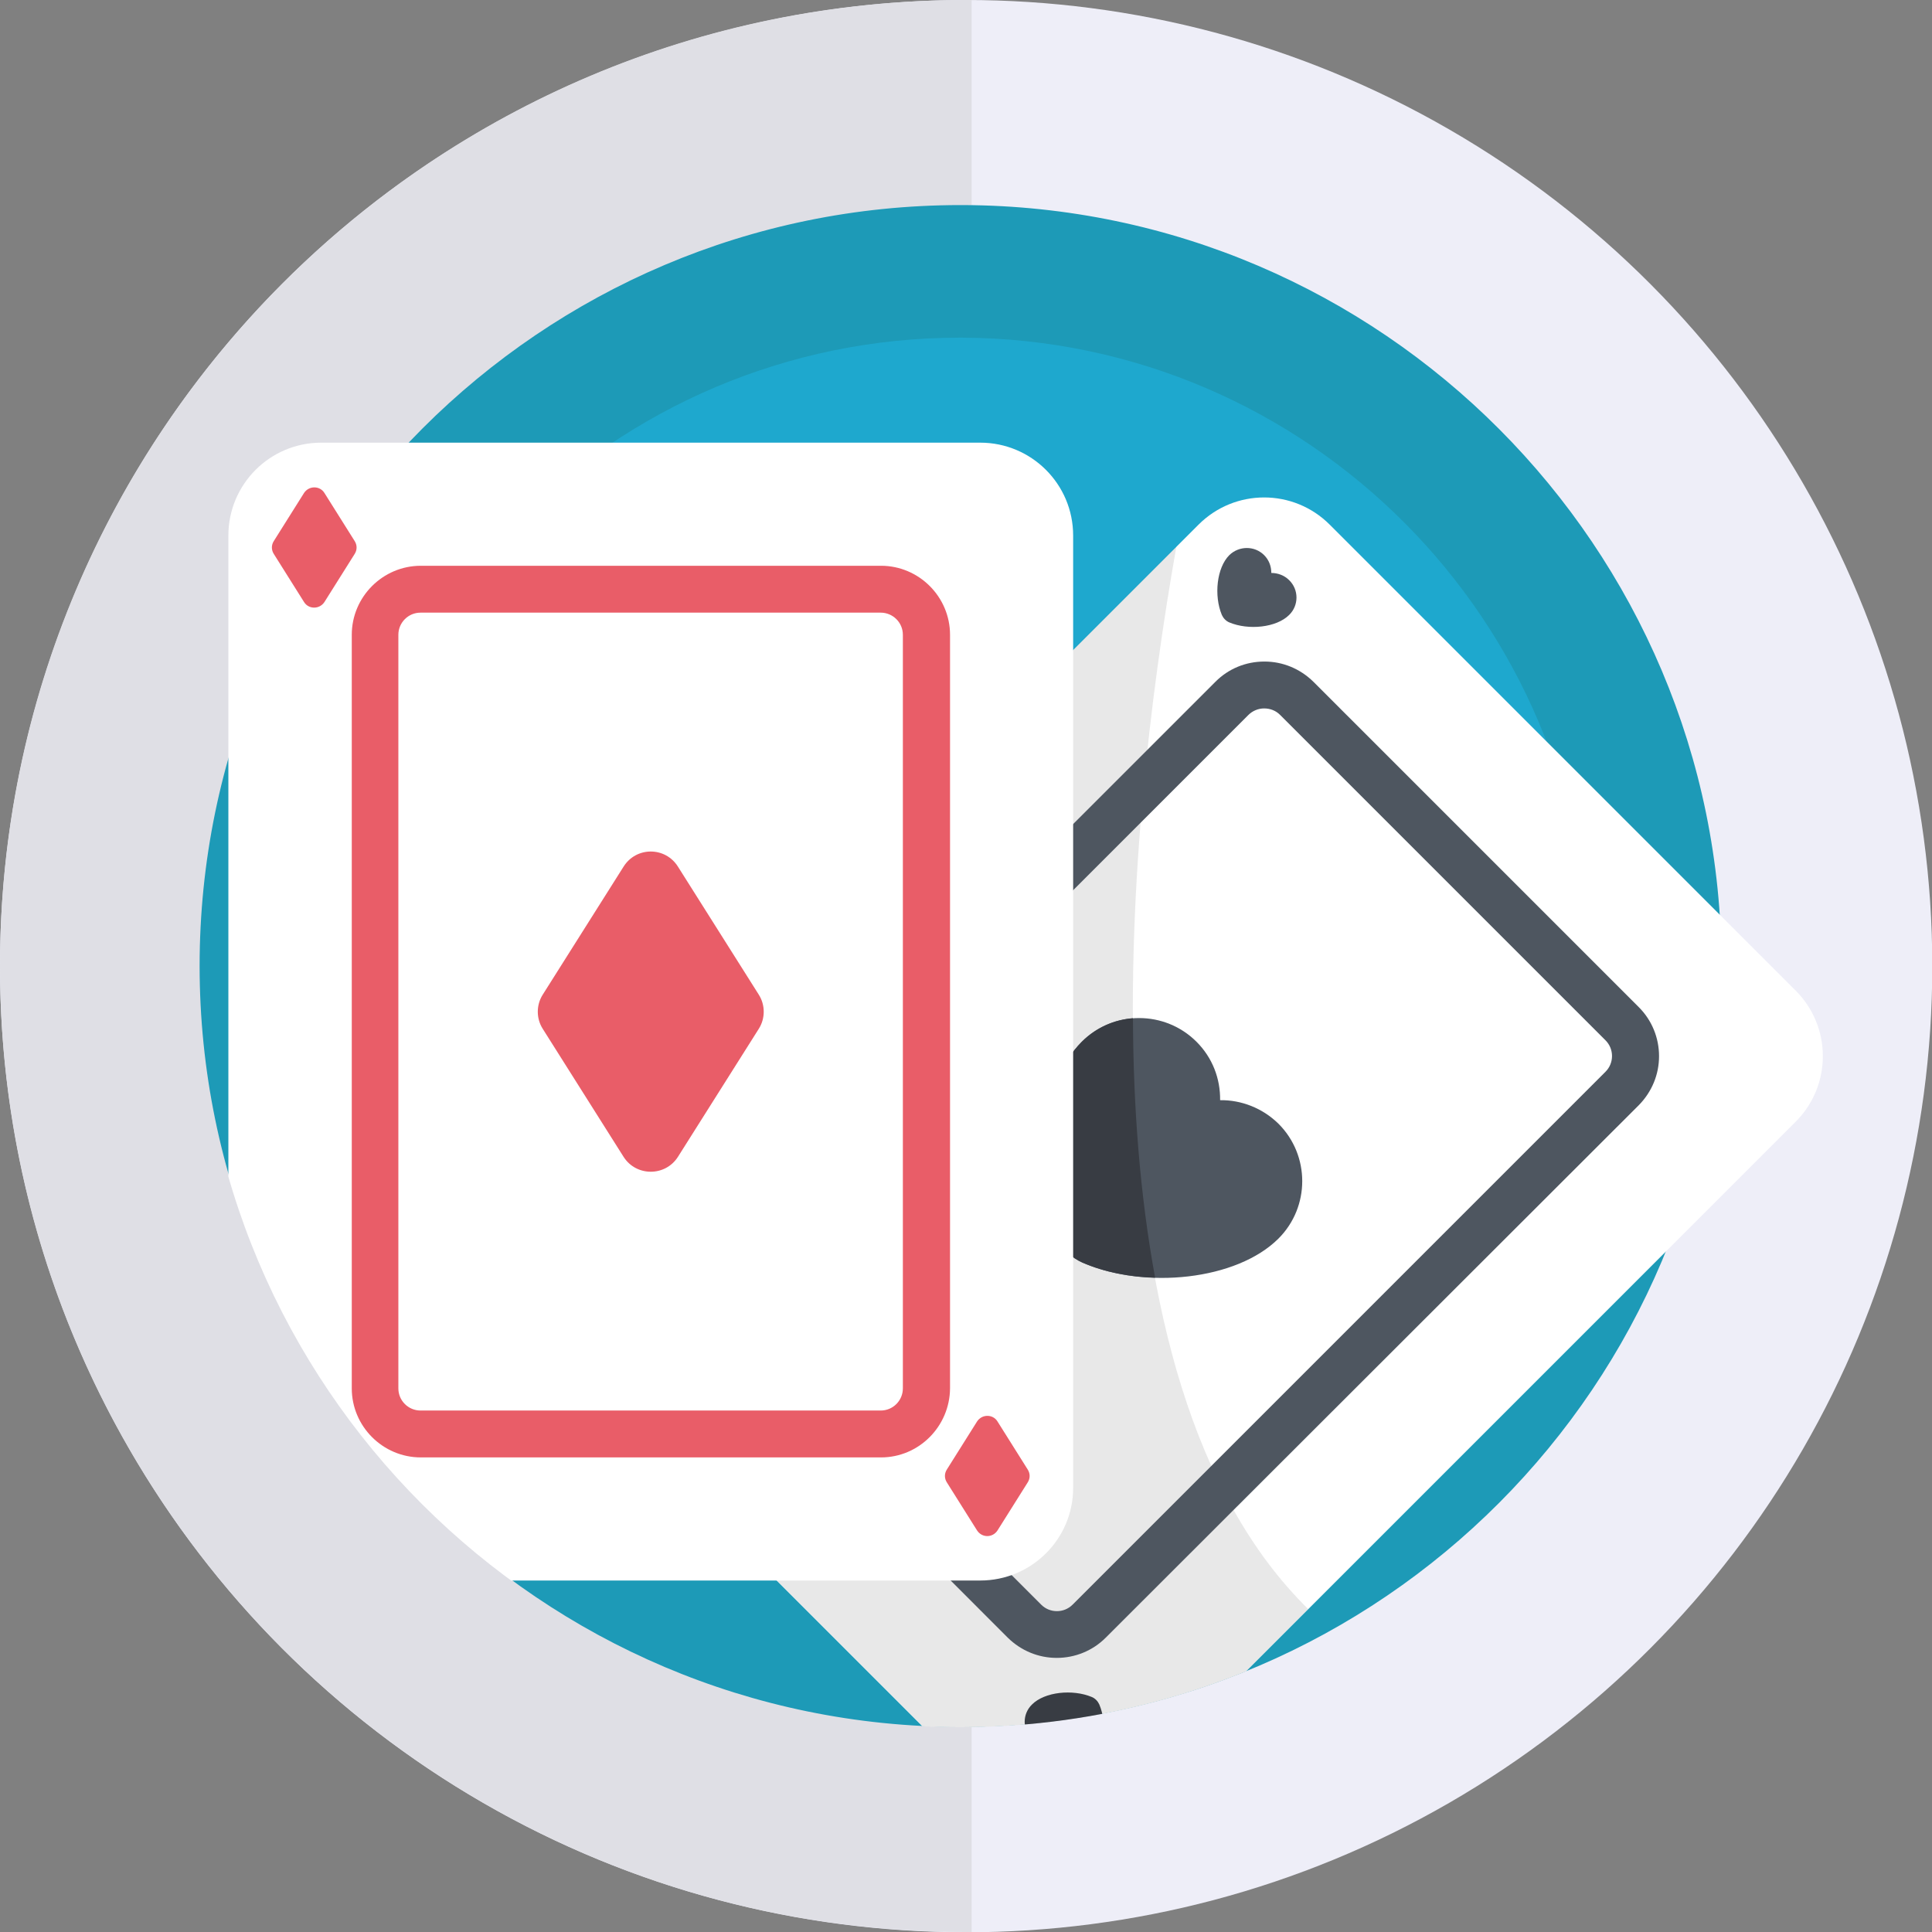
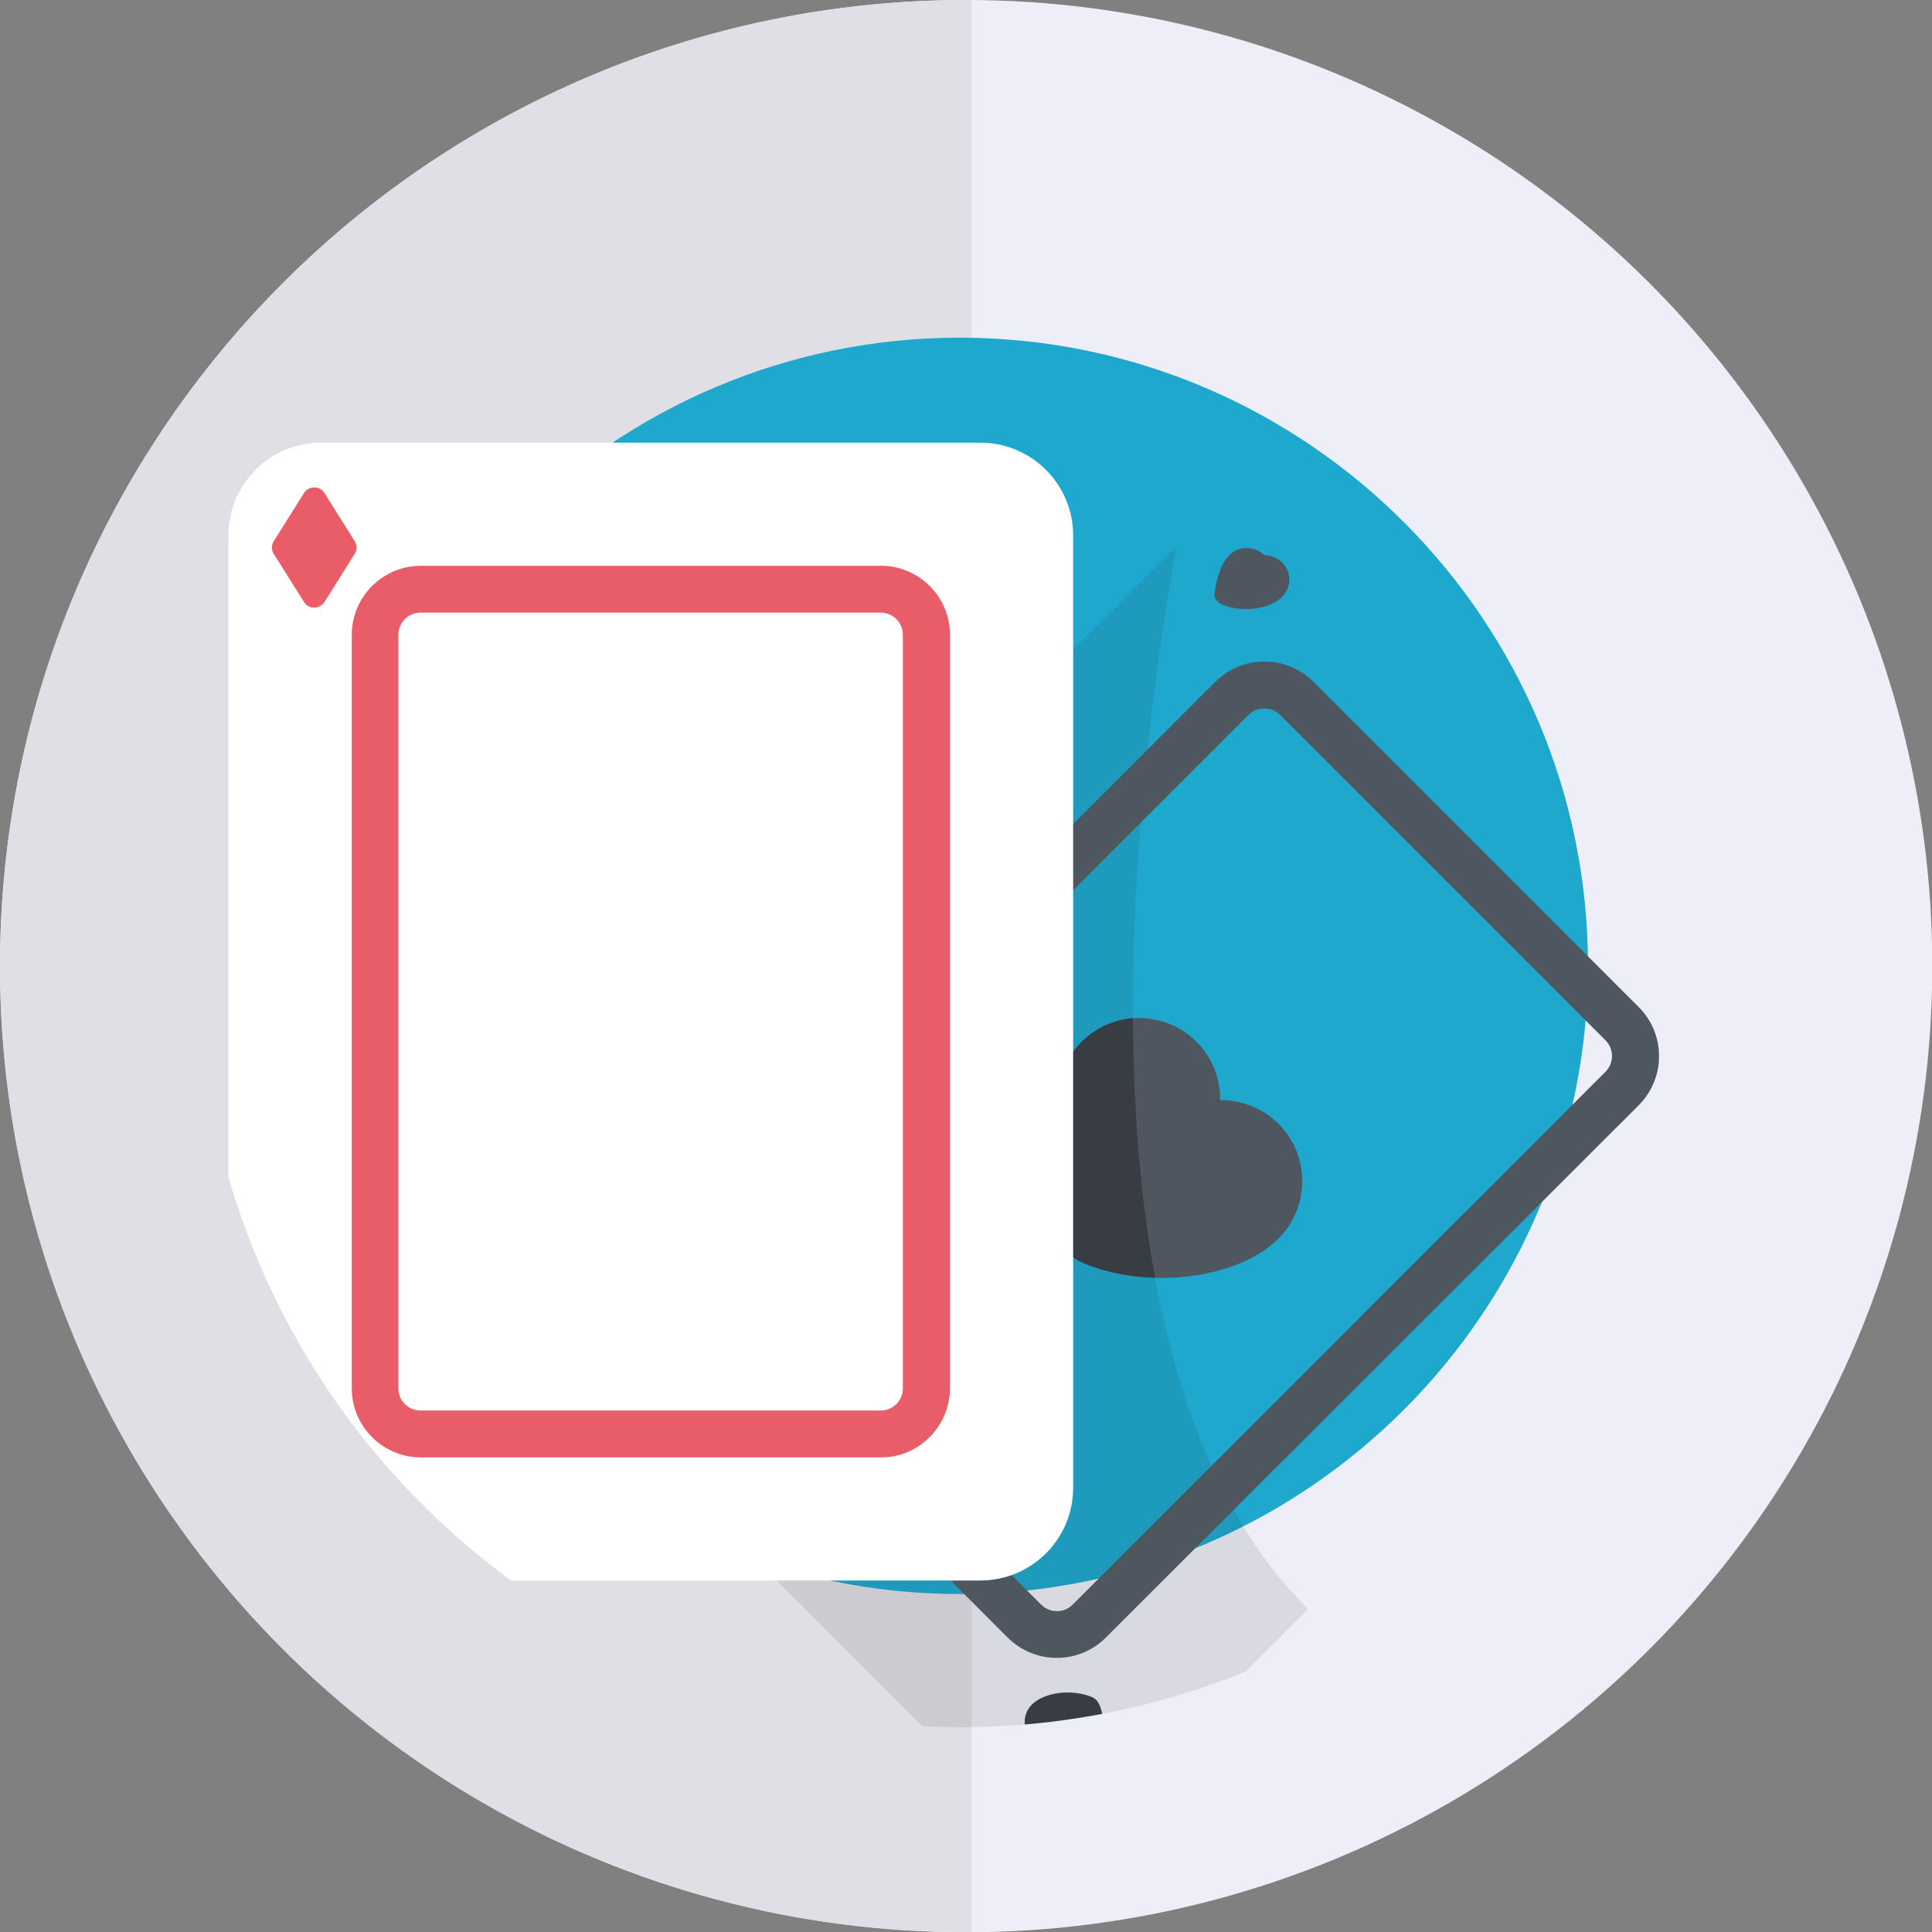
<svg xmlns="http://www.w3.org/2000/svg" xmlns:xlink="http://www.w3.org/1999/xlink" version="1.1" id="Layer_1" x="0px" y="0px" viewBox="0 0 671.7 671.7" style="enable-background:new 0 0 671.7 671.7;" xml:space="preserve">
  <rect x="0" y="0" width="671.7" height="671.7" fill="#808080" stroke="none" />
  <style type="text/css">
	.st0{fill:#EEEEF8;}
	.st1{fill:#DFDFE5;}
	.st2{fill:#1D9AB7;}
	.st3{fill:#1EA8CE;}
	.st4{fill:#FFFFFF;}
	.st5{fill:#E95D68;}
	.st6{opacity:0.1;fill:#1D1D1B;}
	.st7{clip-path:url(#SVGID_2_);}
	.st8{fill:#4E5660;}
	.st9{fill:#383C43;}
	.st10{clip-path:url(#SVGID_4_);}
	.st11{fill:#FDD760;}
	.st12{clip-path:url(#SVGID_6_);}
	.st13{fill:none;}
	.st14{clip-path:url(#SVGID_8_);}
	.st15{fill:#C8CACC;}
	.st16{fill:#ECF0F1;}
	.st17{fill:#4D4D4D;}
	.st18{opacity:0.53;fill:#ECF0F1;}
	.st19{opacity:0.21;fill:#1D1D1B;}
	.st20{opacity:4.000000e-02;fill:#1D1D1B;}
</style>
  <circle class="st0" cx="335.9" cy="335.9" r="335.9" />
  <path class="st1" d="M335.9,671.7c0.6,0,1.3,0,1.9,0V0c-0.6,0-1.3,0-1.9,0C150.4,0,0,150.4,0,335.9C0,521.3,150.4,671.7,335.9,671.7  z" />
-   <path class="st2" d="M598.5,335.8c0,145.6-118.2,264-263.6,264.6h-0.9c-145.9,0-264.6-118.7-264.6-264.6  C69.4,190,188.1,71.3,333.9,71.3h0.9C480.3,71.8,598.5,190.3,598.5,335.8z" />
  <path class="st3" d="M552.1,335.8c0,120.2-97.6,218-217.6,218.4h-0.8c-120.4,0-218.4-98-218.4-218.4c0-120.4,98-218.4,218.4-218.4  h0.8C454.5,117.9,552.1,215.7,552.1,335.8z" />
  <g>
    <defs>
      <path id="SVGID_1_" d="M594.2,289.6C572.3,166,464.3,71.8,334.6,71.3h-0.9c-54.5,0-105.3,16.6-147.5,45    C172,106,162.8,99.4,162,98.9c-4.3-2.9-102.8,33.7-108.6,38.1c-5.9,4.4-23.5,168.6-23.5,168.6l40.4,4.7    c-0.8,8.4-1.2,16.9-1.2,25.6c0,145.9,118.7,264.6,264.6,264.6h0.9c96.4-0.3,180.8-52.5,226.8-130c22.5,1.8,41.5,3.3,44.8,3.9    c8.8,1.5,51.3-80.6,51.3-89.4c0-8.8,0-88.7,0-88.7L594.2,289.6z" />
    </defs>
    <clipPath id="SVGID_2_">
      <use xlink:href="#SVGID_1_" style="overflow:visible;" />
    </clipPath>
    <g class="st7">
-       <path class="st4" d="M344.6,624.1l-162-162c-12.6-12.6-12.6-33,0-45.6l234.1-234.1c12.6-12.6,33-12.6,45.6,0l162,162    c12.6,12.6,12.6,33,0,45.6L390.2,624.1C377.6,636.7,357.2,636.7,344.6,624.1z" />
      <path class="st6" d="M409,190L182.6,416.4c-12.6,12.6-12.6,33,0,45.6l162,162c12.6,12.6,33,12.6,45.6,0l64.6-64.6    C373.6,479.6,390.9,291.9,409,190z" />
      <path class="st8" d="M367.4,576.4c-6.4,0-12.4-2.5-17-7L237.3,456.2c-9.4-9.3-9.4-24.6,0-33.9L422.6,237c4.5-4.5,10.5-7,17-7    c6.4,0,12.4,2.5,17,7l113.2,113.2c4.5,4.5,7,10.6,7,17c0,6.4-2.5,12.4-7,17L384.4,569.4C379.9,573.9,373.8,576.4,367.4,576.4z     M439.5,246.3c-2,0-4,0.8-5.5,2.3L248.8,433.8c-3,3-3,7.9,0,10.9L362,557.9c3,3,7.9,3,10.9,0l185.3-185.3c3-3,3-7.9,0-10.9    L445,248.5C443.5,247,441.5,246.3,439.5,246.3z" />
      <path class="st8" d="M376.1,362.2c11-11,28.9-11,39.9,0c5.6,5.6,8.3,12.9,8.2,20.3c7.3-0.1,14.7,2.7,20.3,8.2    c11,11,11,28.9,0,39.9c-14.5,14.5-46.4,17.8-68.1,8.4c-3.9-1.7-7-4.8-8.7-8.7C358.3,408.6,361.6,376.7,376.1,362.2z" />
      <path class="st9" d="M393.9,354c-6.5,0.5-12.8,3.2-17.8,8.2c-14.5,14.5-17.8,46.4-8.4,68.1c1.7,3.9,4.8,7,8.7,8.7    c7.6,3.3,16.4,5,25.2,5.2C396.3,415.4,394,384.7,393.9,354z" />
-       <path class="st8" d="M427.4,193c3.4-3.3,8.8-3.3,12.1,0c1.7,1.7,2.5,3.9,2.5,6.2c2.2,0,4.5,0.8,6.2,2.5c3.4,3.3,3.4,8.8,0,12.1    c-4.4,4.4-14.1,5.4-20.8,2.6c-1.2-0.5-2.1-1.5-2.6-2.6C422,207.1,423,197.4,427.4,193z" />
+       <path class="st8" d="M427.4,193c3.4-3.3,8.8-3.3,12.1,0c2.2,0,4.5,0.8,6.2,2.5c3.4,3.3,3.4,8.8,0,12.1    c-4.4,4.4-14.1,5.4-20.8,2.6c-1.2-0.5-2.1-1.5-2.6-2.6C422,207.1,423,197.4,427.4,193z" />
      <path class="st9" d="M379.6,613.4c-3.4,3.3-8.8,3.3-12.1,0c-1.7-1.7-2.5-3.9-2.5-6.2c-2.2,0-4.5-0.8-6.2-2.5    c-3.4-3.4-3.4-8.8,0-12.1c4.4-4.4,14.1-5.4,20.8-2.6c1.2,0.5,2.1,1.5,2.6,2.6C385,599.2,384,609,379.6,613.4z" />
      <path class="st4" d="M340.8,549.5H111.7c-17.8,0-32.3-14.4-32.3-32.3V186.2c0-17.8,14.4-32.3,32.3-32.3h229.1    c17.8,0,32.3,14.4,32.3,32.3v331.1C373.1,535.1,358.6,549.5,340.8,549.5z" />
      <g>
        <path class="st5" d="M306.3,506.7h-160c-13.2,0-24-10.8-24-24v-262c0-13.2,10.8-24,24-24h160c13.2,0,24,10.8,24,24v262     C330.2,495.9,319.5,506.7,306.3,506.7z M146.2,213c-4.3,0-7.7,3.5-7.7,7.7v262c0,4.3,3.5,7.7,7.7,7.7h160c4.3,0,7.7-3.5,7.7-7.7     v-262c0-4.3-3.5-7.7-7.7-7.7H146.2z" />
-         <path class="st5" d="M216.8,301.3l-28.1,44.5c-2.3,3.6-2.3,8.3,0,11.9l28.1,44.5c4.4,6.9,14.5,6.9,18.9,0l28.1-44.5     c2.3-3.6,2.3-8.3,0-11.9l-28.1-44.5C231.3,294.3,221.2,294.3,216.8,301.3z" />
        <path class="st5" d="M105.7,171.4l-10.5,16.7c-0.9,1.4-0.9,3.1,0,4.5l10.5,16.7c1.6,2.6,5.4,2.6,7.1,0l10.5-16.7     c0.9-1.4,0.9-3.1,0-4.5l-10.5-16.7C111.2,168.8,107.4,168.8,105.7,171.4z" />
-         <path class="st5" d="M346.8,532.1l10.5-16.7c0.9-1.4,0.9-3.1,0-4.5l-10.5-16.7c-1.6-2.6-5.4-2.6-7.1,0l-10.5,16.7     c-0.9,1.4-0.9,3.1,0,4.5l10.5,16.7C341.4,534.7,345.1,534.7,346.8,532.1z" />
      </g>
    </g>
  </g>
</svg>